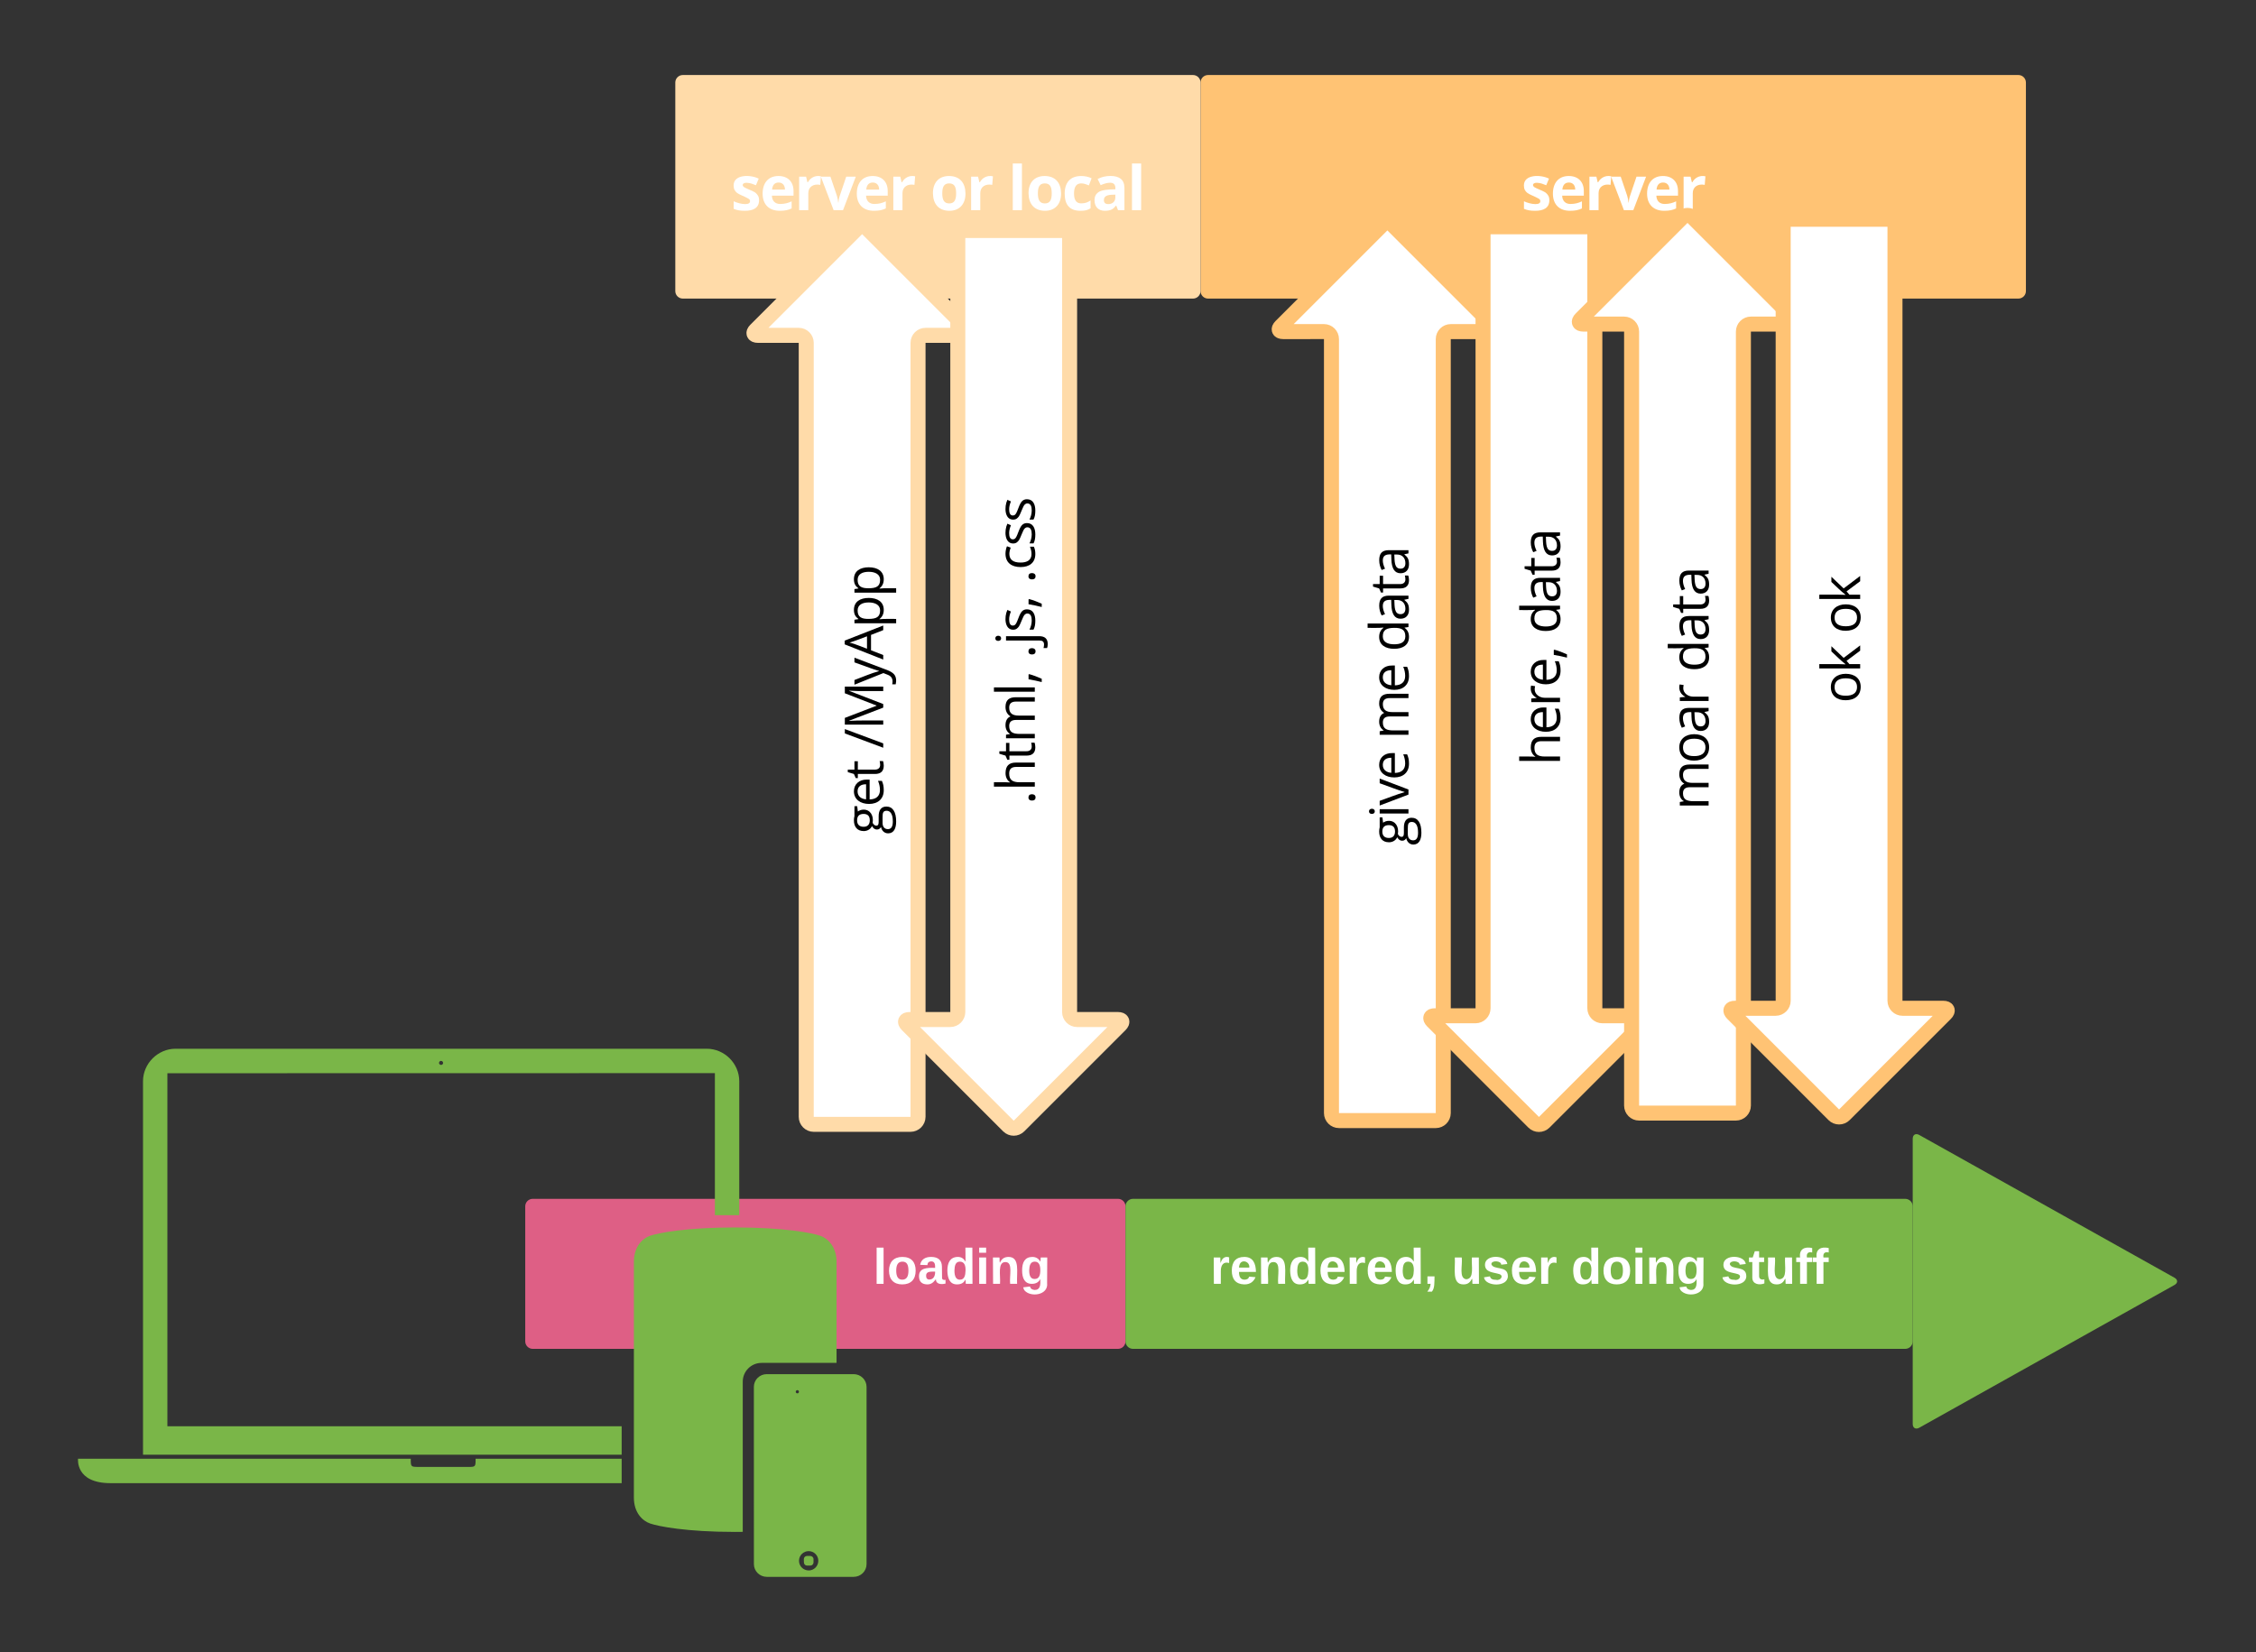
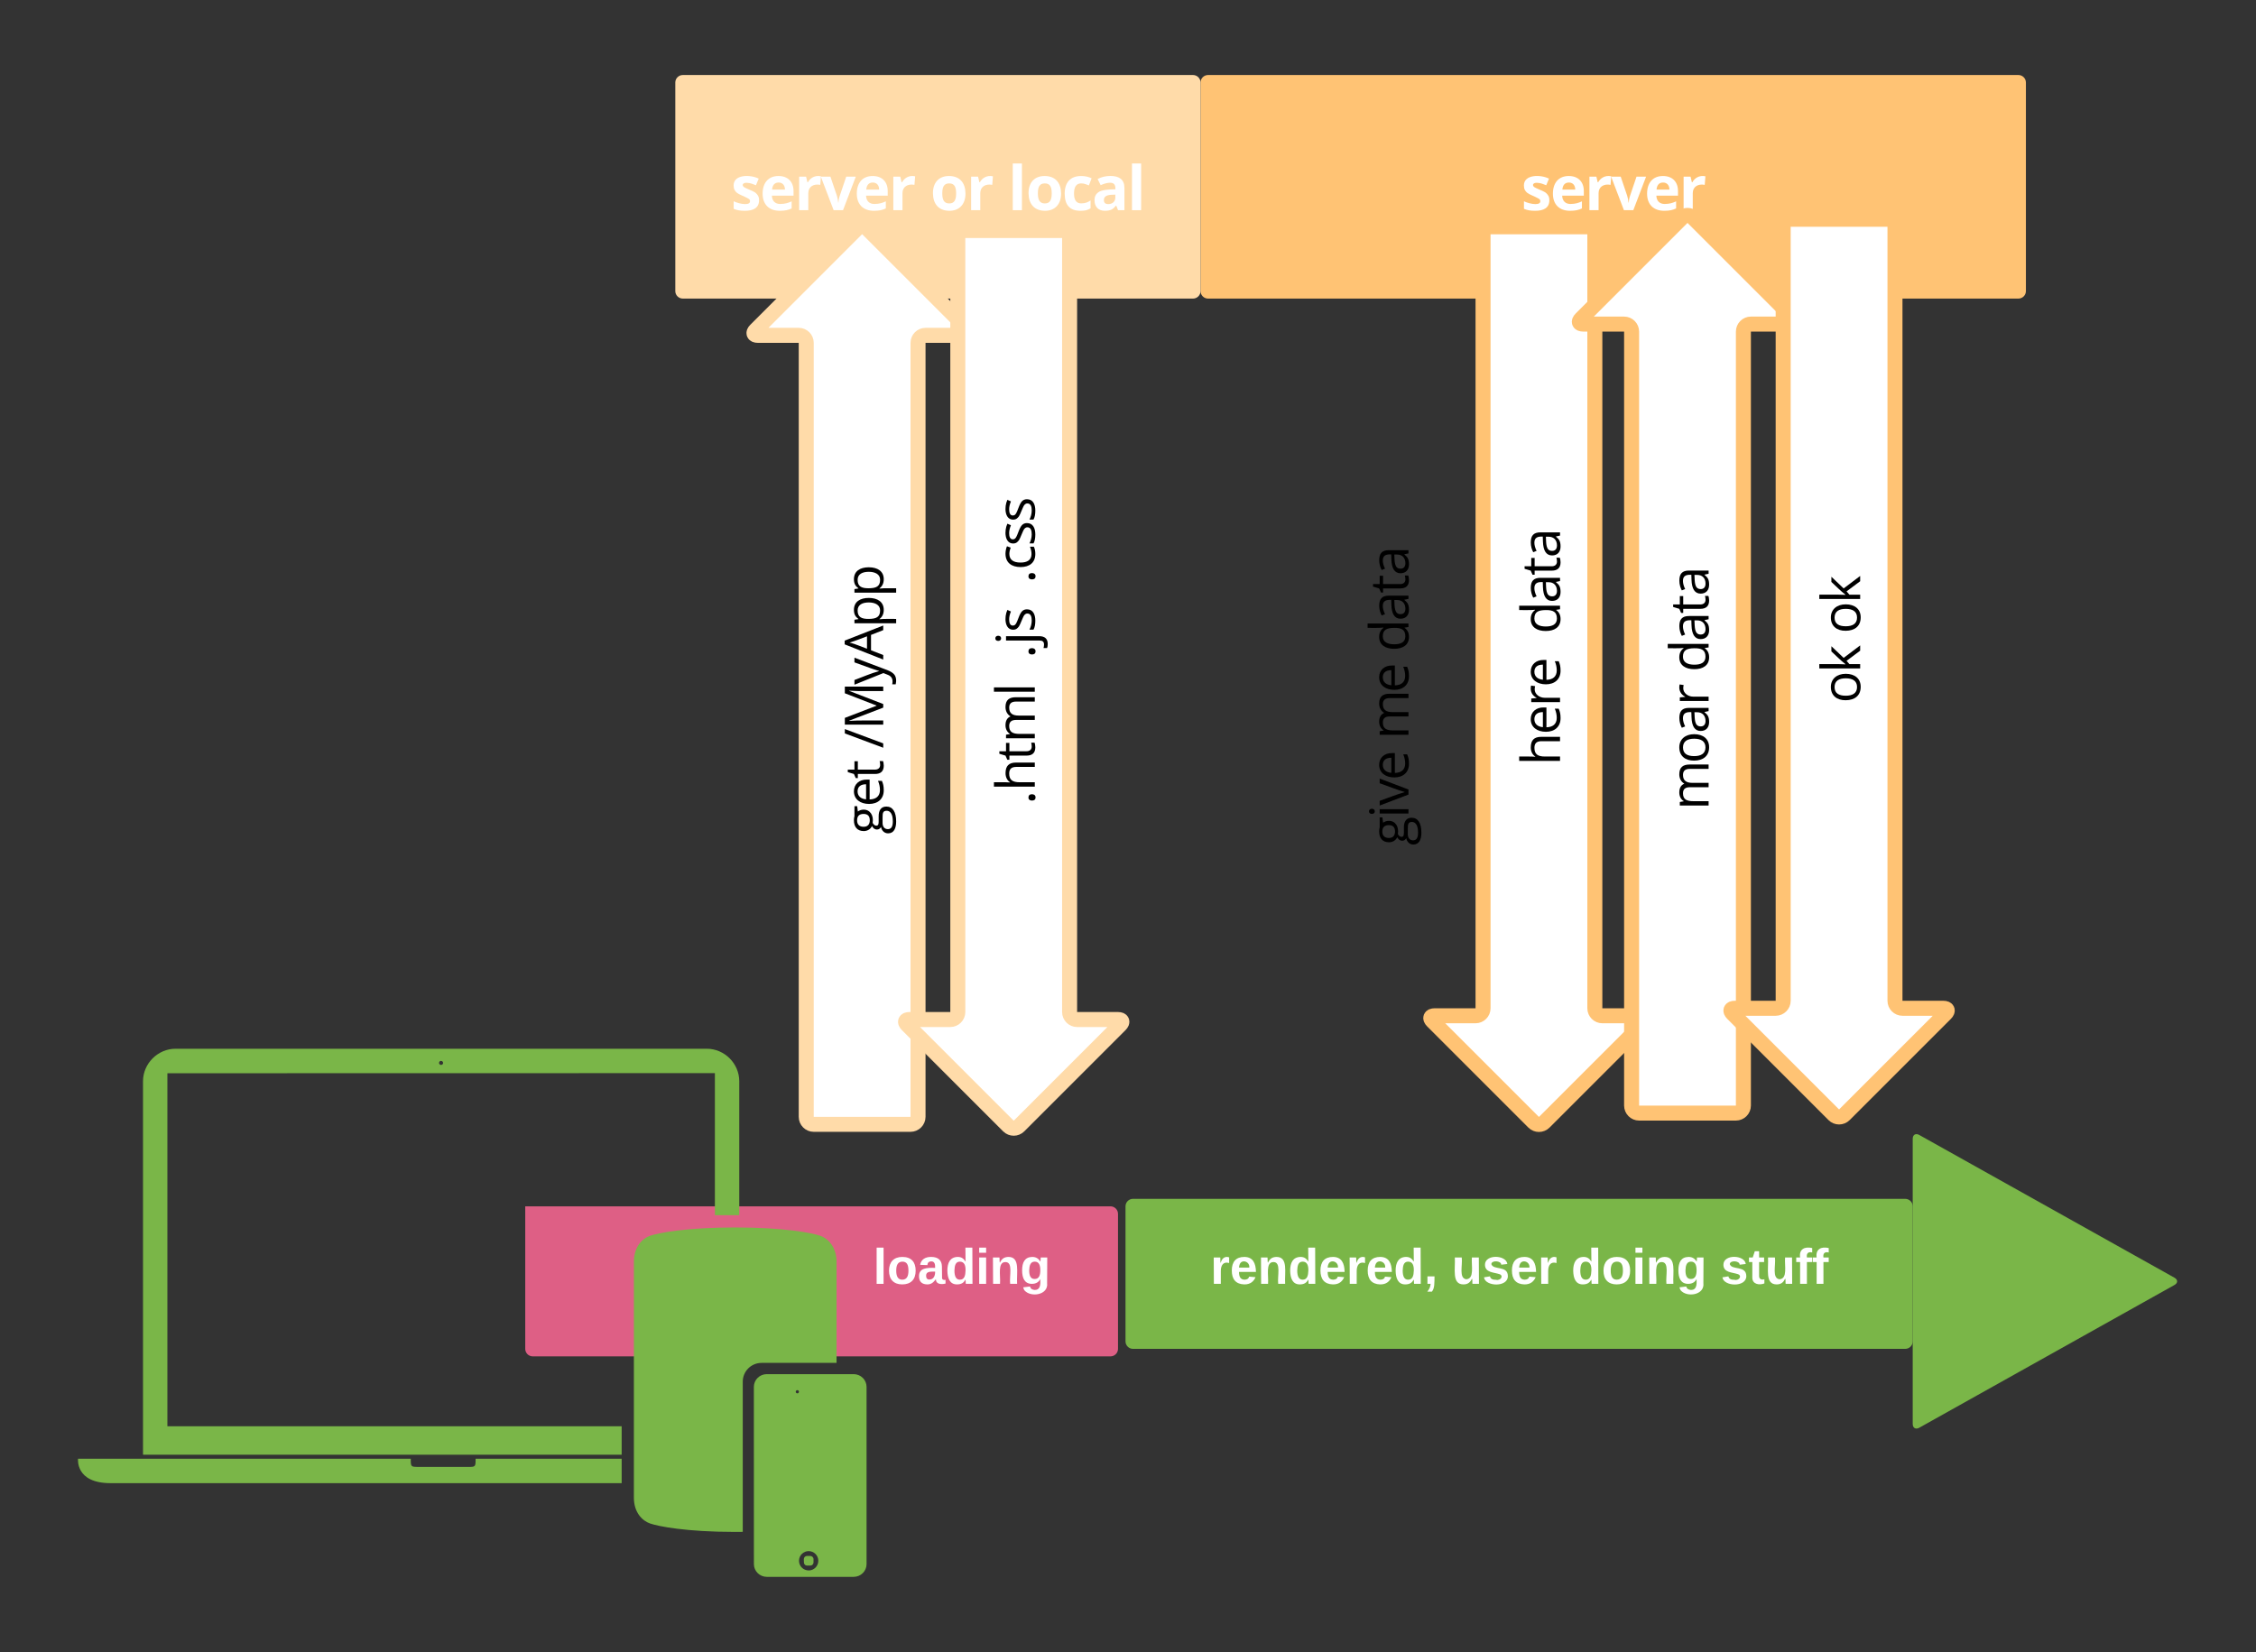
<svg xmlns="http://www.w3.org/2000/svg" xmlns:xlink="http://www.w3.org/1999/xlink" width="601.33" height="440.41" viewBox="0 0 601.33 440.41">
  <rect x="0" y="0" width="601.33" height="440.41" fill="#333333" stroke="none" />
  <g transform="translate(-60 -400.4)">
    <path d="M380 478c0 1.1.9 2 2 2h216c1.1 0 2-.9 2-2v-55.6c0-1.1-.9-2-2-2H382c-1.1 0-2 .9-2 2z" fill="#ffc374" />
    <use xlink:href="#a" transform="matrix(1,0,0,1,390,430.4) translate(75.455 26.035)" />
    <path d="M240 478c0 1.1.9 2 2 2h136c1.1 0 2-.9 2-2v-55.6c0-1.1-.9-2-2-2H242c-1.1 0-2 .9-2 2z" fill="#ffdba9" />
    <use xlink:href="#b" transform="matrix(1,0,0,1,250,430.4) translate(4.807 26.035)" />
    <use xlink:href="#c" transform="matrix(1,0,0,1,250,430.4) translate(57.938 26.035)" />
    <use xlink:href="#d" transform="matrix(1,0,0,1,250,430.4) translate(78.674 26.035)" />
    <path d="M276.9 700.14c-1.1 0-2-.9-2-2V491.8c0-1.1-.9-2-2-2H262c-1.1 0-1.37-.63-.6-1.4l27-27c.77-.77 2.03-.77 2.8 0l27 27c.77.77.5 1.4-.6 1.4h-10.9c-1.1 0-2 .9-2 2v206.34c0 1.1-.9 2-2 2z" stroke="#ffdba9" stroke-width="4" fill="#fff" />
    <use xlink:href="#e" transform="matrix(6.123233995736767e-17,-1,1,6.123233995736767e-17,260.25,700.144) translate(77.307 35.173)" />
    <use xlink:href="#f" transform="matrix(6.123233995736767e-17,-1,1,6.123233995736767e-17,260.25,700.144) translate(100.262 35.173)" />
    <path d="M343.1 461.86c1.1 0 2 .9 2 2V670.2c0 1.1.9 2 2 2H358c1.1 0 1.37.63.6 1.4l-27 27c-.77.77-2.03.77-2.8 0l-27-27c-.77-.77-.5-1.4.6-1.4h10.9c1.1 0 2-.9 2-2V463.86c0-1.1.9-2 2-2z" stroke="#ffdba9" stroke-width="4" fill="#fff" />
    <use xlink:href="#g" transform="matrix(3.0616169978683826e-16,-1,1,3.0616169978683826e-16,300.65,687.1) translate(72.212 35.173)" />
    <use xlink:href="#h" transform="matrix(3.0616169978683826e-16,-1,1,3.0616169978683826e-16,300.65,687.1) translate(111.158 35.173)" />
    <use xlink:href="#i" transform="matrix(3.0616169978683826e-16,-1,1,3.0616169978683826e-16,300.65,687.1) translate(131.171 35.173)" />
-     <path d="M200 722c0-1.1.9-2 2-2h156c1.1 0 2 .9 2 2v36c0 1.1-.9 2-2 2H202c-1.1 0-2-.9-2-2z" fill="#de5f85" />
+     <path d="M200 722h156c1.1 0 2 .9 2 2v36c0 1.1-.9 2-2 2H202c-1.1 0-2-.9-2-2z" fill="#de5f85" />
    <use xlink:href="#j" transform="matrix(1,0,0,1,220,720) translate(72.741 22.667)" />
    <path d="M282.98 763.74v-26.97c0-3.98-2.34-6.26-4.37-6.94-2.18-.73-9.5-2.2-22.65-2.2-13.14 0-20.44 1.47-22.64 2.2-2.12.72-4.36 2.96-4.36 6.94V799.65c0 3.98 2.24 6.2 4.37 6.92 2.2.74 9.5 2.23 22.65 2.23.68 0 1.35 0 2-.02v-40.04c0-2.76 2.24-5 5-5zm-32.43-77.25v37.87h6.5v-35.7c0-4.73-3.95-8.67-8.65-8.67H106.78c-4.7 0-8.66 3.94-8.66 8.66v99.57H225.7v-7.58H104.62v-94.12zm-78.9 104.98c-2.16 0-2.16 0-2.16-2.17H80.8c.02 0-.82 6.5 8.65 6.5H225.7v-6.5h-38.93c0 2.18 0 2.18-2.16 2.18zm5.94-108.23c.28 0 .52.24.52.54 0 .28-.24.52-.53.52-.3 0-.56-.24-.56-.53 0-.3.25-.55.55-.55zm83.35 86.9c0-1.88 1.54-3.4 3.44-3.4h23.16c1.9 0 3.44 1.52 3.44 3.4v47.24c0 1.88-1.54 3.4-3.44 3.4H264.4c-1.9 0-3.45-1.52-3.45-3.4zm14.6 48.94c1.42 0 2.58-1.16 2.58-2.58 0-1.43-1.16-2.58-2.58-2.58-1.4 0-2.57 1.15-2.57 2.58 0 1.42 1.16 2.57 2.57 2.57zm-1.28-3c0-.5.36-.87.84-.87h.88c.46 0 .86.38.86.86v.85c0 .48-.38.86-.86.86h-.87c-.45 0-.83-.37-.83-.85zm.42 0c0-.25.18-.44.43-.44h.85c.23 0 .44.18.44.43v.84c0 .24-.2.43-.44.43h-.85c-.23 0-.44-.18-.44-.43zm-.85-44.64c0-.24.16-.43.42-.43h4.7c.24 0 .45.2.45.43 0 .24-.2.43-.45.43h-4.7c-.23 0-.42-.22-.42-.44zm-1.3.43c.24 0 .43-.2.43-.44s-.2-.43-.42-.43c-.23 0-.44.2-.44.43 0 .24.2.43.44.43zm-9.87 3.43h26.6v36.9h-26.6zM360 722c0-1.1.9-2 2-2h205.83c1.1 0 2 .9 2 2v36c0 1.1-.9 2-2 2H362c-1.1 0-2-.9-2-2z" fill="#7ab648" />
    <use xlink:href="#k" transform="matrix(1,0,0,1,380,720) translate(2.63 22.667)" />
    <use xlink:href="#l" transform="matrix(1,0,0,1,380,720) translate(66.963 22.667)" />
    <use xlink:href="#m" transform="matrix(1,0,0,1,380,720) translate(98.778 22.667)" />
    <use xlink:href="#n" transform="matrix(1,0,0,1,380,720) translate(138.63 22.667)" />
    <path d="M571.58 781.02c-.96.54-1.75.08-1.75-1.02v-76c0-1.1.8-1.56 1.75-1.02l68 38.04c.97.54.97 1.42 0 1.96z" fill="#7ab648" />
-     <path d="M416.9 699.14c-1.1 0-2-.9-2-2V490.8c0-1.1-.9-2-2-2H402c-1.1 0-1.37-.63-.6-1.4l27-27c.77-.77 2.03-.77 2.8 0l27 27c.77.77.5 1.4-.6 1.4h-10.9c-1.1 0-2 .9-2 2v206.34c0 1.1-.9 2-2 2z" stroke="#ffc374" stroke-width="4" fill="#fff" />
    <g>
      <use xlink:href="#o" transform="matrix(6.123233995736767e-17,-1,1,6.123233995736767e-17,400.25,699.144) translate(73.322 35.173)" />
      <use xlink:href="#p" transform="matrix(6.123233995736767e-17,-1,1,6.123233995736767e-17,400.25,699.144) translate(101.623 35.173)" />
      <use xlink:href="#q" transform="matrix(6.123233995736767e-17,-1,1,6.123233995736767e-17,400.25,699.144) translate(124.969 35.173)" />
    </g>
    <g>
      <path d="M483.1 460.86c1.1 0 2 .9 2 2V669.2c0 1.1.9 2 2 2H498c1.1 0 1.37.63.6 1.4l-27 27c-.77.77-2.03.77-2.8 0l-27-27c-.77-.77-.5-1.4.6-1.4h10.9c1.1 0 2-.9 2-2V462.86c0-1.1.9-2 2-2z" stroke="#ffc374" stroke-width="4" fill="#fff" />
    </g>
    <g>
      <use xlink:href="#r" transform="matrix(3.0616169978683826e-16,-1,1,3.0616169978683826e-16,440.65,686.1) translate(81.62 35.173)" />
      <use xlink:href="#q" transform="matrix(3.0616169978683826e-16,-1,1,3.0616169978683826e-16,440.65,686.1) translate(116.672 35.173)" />
    </g>
    <g>
      <path d="M496.9 697.14c-1.1 0-2-.9-2-2V488.8c0-1.1-.9-2-2-2H482c-1.1 0-1.37-.63-.6-1.4l27-27c.77-.77 2.03-.77 2.8 0l27 27c.77.77.5 1.4-.6 1.4h-10.9c-1.1 0-2 .9-2 2v206.34c0 1.1-.9 2-2 2z" stroke="#ffc374" stroke-width="4" fill="#fff" />
    </g>
    <g>
      <use xlink:href="#s" transform="matrix(6.123233995736767e-17,-1,1,6.123233995736767e-17,480.25,697.144) translate(80.757 35.173)" />
      <use xlink:href="#q" transform="matrix(6.123233995736767e-17,-1,1,6.123233995736767e-17,480.25,697.144) translate(117.535 35.173)" />
    </g>
    <g>
      <path d="M563.1 458.86c1.1 0 2 .9 2 2V667.2c0 1.1.9 2 2 2H578c1.1 0 1.37.63.6 1.4l-27 27c-.77.77-2.03.77-2.8 0l-27-27c-.77-.77-.5-1.4.6-1.4h10.9c1.1 0 2-.9 2-2V460.86c0-1.1.9-2 2-2z" stroke="#ffc374" stroke-width="4" fill="#fff" />
    </g>
    <g>
      <use xlink:href="#t" transform="matrix(3.0616169978683826e-16,-1,1,3.0616169978683826e-16,520.65,684.1) translate(96.216 35.173)" />
      <use xlink:href="#u" transform="matrix(3.0616169978683826e-16,-1,1,3.0616169978683826e-16,520.65,684.1) translate(114.732 35.173)" />
    </g>
    <defs>
      <path fill="#fff" d="M836-831c-99-39-182-77-306-82-139-6-173 83-92 144 51 39 327 139 383 188 71 62 119 126 119 249C940-74 747 21 463 20 305 20 202 0 94-45v-252c93 45 253 94 379 94 111 0 166-32 166-96 0-68-41-76-98-109-79-46-276-119-333-167-74-61-116-125-116-252 0-368 555-367 836-224" id="v" />
      <path fill="#fff" d="M836-686c0-141-77-236-213-236-140 0-206 98-215 236h428zm223 627C946-4 838 19 666 20 308 22 92-191 92-551c0-356 187-588 529-588 314 0 504 195 501 508v148H401c5 169 104 277 279 276 158-2 261-33 379-88v236" id="w" />
      <path fill="#fff" d="M451-930c71-134 228-244 436-200l-23 286c-220-45-399 61-399 275V0H160v-1118h231l45 188h15" id="x" />
      <path fill="#fff" d="M426 0L0-1118h319l216 637c24 81 39 157 45 229h6c3-64 15-141 45-229l215-637h319L739 0H426" id="y" />
      <g id="a">
        <use transform="matrix(0.008,0,0,0.008,0,0)" xlink:href="#v" />
        <use transform="matrix(0.008,0,0,0.008,7.732,0)" xlink:href="#w" />
        <use transform="matrix(0.008,0,0,0.008,16.923,0)" xlink:href="#x" />
        <use transform="matrix(0.008,0,0,0.008,23.987,0)" xlink:href="#y" />
        <use transform="matrix(0.008,0,0,0.008,32.835,0)" xlink:href="#w" />
        <use transform="matrix(0.008,0,0,0.008,42.026,0)" xlink:href="#x" />
      </g>
      <g id="b">
        <use transform="matrix(0.008,0,0,0.008,0,0)" xlink:href="#v" />
        <use transform="matrix(0.008,0,0,0.008,7.732,0)" xlink:href="#w" />
        <use transform="matrix(0.008,0,0,0.008,16.923,0)" xlink:href="#x" />
        <use transform="matrix(0.008,0,0,0.008,23.987,0)" xlink:href="#y" />
        <use transform="matrix(0.008,0,0,0.008,32.835,0)" xlink:href="#w" />
        <use transform="matrix(0.008,0,0,0.008,42.026,0)" xlink:href="#x" />
      </g>
      <path fill="#fff" d="M633-893c-183 0-230 133-230 332s48 336 232 336c183 0 229-137 229-336s-47-332-231-332zm4-246c347 5 535 225 539 578S978 25 631 20C283 15 96-208 92-561c-4-355 196-583 545-578" id="z" />
      <g id="c">
        <use transform="matrix(0.008,0,0,0.008,0,0)" xlink:href="#z" />
        <use transform="matrix(0.008,0,0,0.008,9.631,0)" xlink:href="#x" />
      </g>
      <path fill="#fff" d="M465 0H160v-1556h305V0" id="A" />
      <path fill="#fff" d="M954-63C853 0 774 20 614 20 266 20 92-171 92-553c0-369 188-586 549-586 129 0 245 25 348 76l-90 236c-84-31-156-66-258-66-159 0-238 113-238 338 0 219 79 328 238 328 137 0 223-38 313-97v261" id="B" />
      <path fill="#fff" d="M618-1141c286 0 465 117 465 396V0H870l-59-152h-8C704-33 632 18 432 20 216 22 86-113 86-334c0-119 44-202 124-262 109-82 356-99 570-100 11-142-39-219-174-219-89 0-194 27-315 81l-101-206c129-67 271-101 428-101zm-71 938c137 0 235-88 233-223v-92c-190 3-382 4-381 186 0 86 49 129 148 129" id="C" />
      <g id="d">
        <use transform="matrix(0.008,0,0,0.008,0,0)" xlink:href="#A" />
        <use transform="matrix(0.008,0,0,0.008,4.747,0)" xlink:href="#z" />
        <use transform="matrix(0.008,0,0,0.008,14.378,0)" xlink:href="#B" />
        <use transform="matrix(0.008,0,0,0.008,22.376,0)" xlink:href="#C" />
        <use transform="matrix(0.008,0,0,0.008,31.772,0)" xlink:href="#A" />
      </g>
      <path d="M125-741c0-247 161-377 414-375 57 0 109 7 155 20h379v105l-203 24c37 48 72 129 72 219 0 255-227 390-504 345-71 37-106 84-106 141 0 78 66 88 164 88h194c219-1 369 87 369 293 0 121-49 213-146 277s-239 96-426 96c-250 0-448-83-448-306C39 36 147-58 283-86c-52-23-102-79-99-152 4-104 57-143 133-192-107-42-192-164-192-311zM438-25c-143-1-242 70-239 209s131 181 290 181c139 0 242-21 309-63s101-98 101-169c0-147-88-158-262-158H438zm94-970c-158 0-243 88-243 250 0 153 93 233 246 233 162 0 243-79 243-236 0-165-82-247-246-247" id="D" />
      <path d="M995-51C878-2 799 19 639 20c-329 2-524-221-524-559 0-326 172-577 481-577 278 0 451 210 446 493v105H287c4 242 121 392 358 393 118 0 235-25 350-74v148zM864-653c2-195-85-324-270-324-190 0-288 139-303 324h573" id="E" />
      <path d="M354-322c-2 123 60 204 176 205 51 1 114-10 150-20v127C647 7 557 20 506 20 294 20 188-92 188-315v-652H31v-80l157-69 70-234h96v254h318v129H354v645" id="F" />
      <g id="e">
        <use transform="matrix(0.007,0,0,0.007,0,0)" xlink:href="#D" />
        <use transform="matrix(0.007,0,0,0.007,7.305,0)" xlink:href="#E" />
        <use transform="matrix(0.007,0,0,0.007,14.785,0)" xlink:href="#F" />
      </g>
      <path d="M731-1462L186 0H20l545-1462h166" id="G" />
      <path d="M848 0L352-1296h-8c27 395 8 875 14 1296H201v-1462h256L920-256h8l467-1206h254V0h-170c6-439-13-873 14-1294h-8L985 0H848" id="H" />
      <path d="M526-162c88-293 120-356 326-934h178L559 152c-47 123-102 209-163 262-93 80-237 94-380 61V342c184 39 305-9 367-180L444 6 2-1096h178c103 283 263 645 338 934h8" id="I" />
      <path d="M1120 0L938-465H352L172 0H0l578-1468h143L1296 0h-176zM885-618c-81-228-168-420-238-664-57 230-159 449-235 664h473" id="J" />
      <path d="M1141-549c0 329-147 569-455 569-159 0-273-61-344-161h-12c23 199 7 418 12 633H176v-1588h135l23 150h8c77-108 175-170 344-170 311 0 455 237 455 567zm-172-2c0-242-88-424-307-424-256 0-323 154-320 426 3 280 68 430 324 430 213 0 303-196 303-432" id="K" />
      <g id="f">
        <use transform="matrix(0.007,0,0,0.007,0,0)" xlink:href="#G" />
        <use transform="matrix(0.007,0,0,0.007,4.896,0)" xlink:href="#H" />
        <use transform="matrix(0.007,0,0,0.007,16.934,0)" xlink:href="#I" />
        <use transform="matrix(0.007,0,0,0.007,23.652,0)" xlink:href="#J" />
        <use transform="matrix(0.007,0,0,0.007,32.09,0)" xlink:href="#K" />
        <use transform="matrix(0.007,0,0,0.007,40.26,0)" xlink:href="#K" />
      </g>
      <path d="M270 29c-76 0-118-48-118-135 0-84 38-135 118-136 81 0 123 51 123 136 0 82-44 135-123 135" id="L" />
      <path d="M690-1114c271 2 402 123 402 399V0H926v-709c-1-177-76-266-252-266-251 0-332 135-332 402V0H176v-1556h166c-4 200 8 426-8 612h10c61-100 187-171 346-170" id="M" />
      <path d="M1368-1116c259 2 372 131 371 401V0h-166v-713c0-168-66-262-230-262-221 0-303 131-303 363V0H874v-713c-1-169-66-262-231-262-235 0-301 142-301 400V0H176v-1096h135l27 150h8c56-99 174-170 324-170 171 0 283 62 336 186h8c60-108 189-187 354-186" id="N" />
      <path d="M342 0H176v-1556h166V0" id="O" />
-       <path d="M63 264c30-115 88-378 105-502h182l15 23C327-69 250 132 188 264H63" id="P" />
      <g id="g">
        <use transform="matrix(0.007,0,0,0.007,0,0)" xlink:href="#L" />
        <use transform="matrix(0.007,0,0,0.007,3.548,0)" xlink:href="#M" />
        <use transform="matrix(0.007,0,0,0.007,11.732,0)" xlink:href="#F" />
        <use transform="matrix(0.007,0,0,0.007,16.439,0)" xlink:href="#N" />
        <use transform="matrix(0.007,0,0,0.007,28.841,0)" xlink:href="#O" />
        <use transform="matrix(0.007,0,0,0.007,32.214,0)" xlink:href="#P" />
      </g>
      <path d="M25 352c109-1 151-60 151-172v-1276h166V168c0 216-100 324-299 324-63 0-115-8-154-25V332c46 13 91 20 136 20zm235-1634c-61 0-98-43-98-111 0-69 36-110 98-110 59 0 98 43 98 110s-39 111-98 111" id="Q" />
      <path d="M502-977c-130 0-238 32-238 139 0 75 39 101 95 134 33 19 97 46 192 81 130 48 217 95 263 143s69 108 69 181C883-73 695 20 449 20 304 20 190-3 109-49v-154c91 47 216 86 344 86 149 0 270-36 270-168 0-43-21-76-55-109-56-55-367-158-434-208-74-55-128-109-128-225 0-327 490-342 754-217l-59 135c-110-45-210-68-299-68" id="R" />
      <g id="h">
        <use transform="matrix(0.007,0,0,0.007,0,0)" xlink:href="#L" />
        <use transform="matrix(0.007,0,0,0.007,3.548,0)" xlink:href="#Q" />
        <use transform="matrix(0.007,0,0,0.007,6.921,0)" xlink:href="#R" />
        <use transform="matrix(0.007,0,0,0.007,13.281,0)" xlink:href="#P" />
      </g>
      <path d="M287-543c-1 247 91 418 323 418 91 0 185-20 281-59v147C818 1 725 20 614 20c-329 0-499-221-499-561 0-349 172-575 510-575 96 0 221 26 282 57l-51 141c-61-25-157-50-235-51-223 0-334 142-334 426" id="S" />
      <g id="i">
        <use transform="matrix(0.007,0,0,0.007,0,0)" xlink:href="#L" />
        <use transform="matrix(0.007,0,0,0.007,3.548,0)" xlink:href="#S" />
        <use transform="matrix(0.007,0,0,0.007,9.896,0)" xlink:href="#R" />
        <use transform="matrix(0.007,0,0,0.007,16.257,0)" xlink:href="#R" />
      </g>
      <path fill="#fff" d="M25 0v-261h50V0H25" id="T" />
      <path fill="#fff" d="M110-194c64 0 96 36 96 99 0 64-35 99-97 99-61 0-95-36-95-99 0-62 34-99 96-99zm-1 164c35 0 45-28 45-65 0-40-10-65-43-65-34 0-45 26-45 65 0 36 10 65 43 65" id="U" />
      <path fill="#fff" d="M133-34C117-15 103 5 69 4 32 3 11-16 11-54c-1-60 55-63 116-61 1-26-3-47-28-47-18 1-26 9-28 27l-52-2c7-38 36-58 82-57s74 22 75 68l1 82c-1 14 12 18 25 15v27c-30 8-71 5-69-32zm-48 3c29 0 43-24 42-57-32 0-66-3-65 30 0 17 8 27 23 27" id="V" />
      <path fill="#fff" d="M88-194c31-1 46 15 58 34l-1-101h50l1 261h-48c-2-10 0-23-3-31C134-8 116 4 84 4 32 4 16-41 15-95c0-56 19-97 73-99zm17 164c33 0 40-30 41-66 1-37-9-64-41-64s-38 30-39 65c0 43 13 65 39 65" id="W" />
      <path fill="#fff" d="M25-224v-37h50v37H25zM25 0v-190h50V0H25" id="X" />
      <path fill="#fff" d="M135-194c87-1 58 113 63 194h-50c-7-57 23-157-34-157-59 0-34 97-39 157H25l-1-190h47c2 12-1 28 3 38 12-26 28-41 61-42" id="Y" />
      <path fill="#fff" d="M195-6C206 82 75 100 31 46c-4-6-6-13-8-21l49-6c3 16 16 24 34 25 40 0 42-37 40-79-11 22-30 35-61 35-53 0-70-43-70-97 0-56 18-96 73-97 30 0 46 14 59 34l2-30h47zm-90-29c32 0 41-27 41-63 0-35-9-62-40-62-32 0-39 29-40 63 0 36 9 62 39 62" id="Z" />
      <g id="j">
        <use transform="matrix(0.037,0,0,0.037,0,0)" xlink:href="#T" />
        <use transform="matrix(0.037,0,0,0.037,3.704,0)" xlink:href="#U" />
        <use transform="matrix(0.037,0,0,0.037,11.815,0)" xlink:href="#V" />
        <use transform="matrix(0.037,0,0,0.037,19.222,0)" xlink:href="#W" />
        <use transform="matrix(0.037,0,0,0.037,27.333,0)" xlink:href="#X" />
        <use transform="matrix(0.037,0,0,0.037,31.037,0)" xlink:href="#Y" />
        <use transform="matrix(0.037,0,0,0.037,39.148,0)" xlink:href="#Z" />
      </g>
      <path fill="#fff" d="M135-150c-39-12-60 13-60 57V0H25l-1-190h47c2 13-1 29 3 40 6-28 27-53 61-41v41" id="aa" />
      <path fill="#fff" d="M185-48c-13 30-37 53-82 52C43 2 14-33 14-96s30-98 90-98c62 0 83 45 84 108H66c0 31 8 55 39 56 18 0 30-7 34-22zm-45-69c5-46-57-63-70-21-2 6-4 13-4 21h74" id="ab" />
      <path fill="#fff" d="M76-54c-1 42 2 86-19 110H24C36 42 46 24 48 0H25v-54h51" id="ac" />
      <g id="k">
        <use transform="matrix(0.037,0,0,0.037,0,0)" xlink:href="#aa" />
        <use transform="matrix(0.037,0,0,0.037,5.185,0)" xlink:href="#ab" />
        <use transform="matrix(0.037,0,0,0.037,12.593,0)" xlink:href="#Y" />
        <use transform="matrix(0.037,0,0,0.037,20.704,0)" xlink:href="#W" />
        <use transform="matrix(0.037,0,0,0.037,28.815,0)" xlink:href="#ab" />
        <use transform="matrix(0.037,0,0,0.037,36.222,0)" xlink:href="#aa" />
        <use transform="matrix(0.037,0,0,0.037,41.407,0)" xlink:href="#ab" />
        <use transform="matrix(0.037,0,0,0.037,48.815,0)" xlink:href="#W" />
        <use transform="matrix(0.037,0,0,0.037,56.926,0)" xlink:href="#ac" />
      </g>
      <path fill="#fff" d="M85 4C-2 5 27-109 22-190h50c7 57-23 150 33 157 60-5 35-97 40-157h50l1 190h-47c-2-12 1-28-3-38-12 25-28 42-61 42" id="ad" />
      <path fill="#fff" d="M137-138c1-29-70-34-71-4 15 46 118 7 119 86 1 83-164 76-172 9l43-7c4 19 20 25 44 25 33 8 57-30 24-41C81-84 22-81 20-136c-2-80 154-74 161-7" id="ae" />
      <g id="l">
        <use transform="matrix(0.037,0,0,0.037,0,0)" xlink:href="#ad" />
        <use transform="matrix(0.037,0,0,0.037,8.111,0)" xlink:href="#ae" />
        <use transform="matrix(0.037,0,0,0.037,15.519,0)" xlink:href="#ab" />
        <use transform="matrix(0.037,0,0,0.037,22.926,0)" xlink:href="#aa" />
      </g>
      <g id="m">
        <use transform="matrix(0.037,0,0,0.037,0,0)" xlink:href="#W" />
        <use transform="matrix(0.037,0,0,0.037,8.111,0)" xlink:href="#U" />
        <use transform="matrix(0.037,0,0,0.037,16.222,0)" xlink:href="#X" />
        <use transform="matrix(0.037,0,0,0.037,19.926,0)" xlink:href="#Y" />
        <use transform="matrix(0.037,0,0,0.037,28.037,0)" xlink:href="#Z" />
      </g>
      <path fill="#fff" d="M115-3C79 11 28 4 28-45v-112H4v-33h27l15-45h31v45h36v33H77v99c-1 23 16 31 38 25v30" id="af" />
      <path fill="#fff" d="M121-226c-27-7-43 5-38 36h38v33H83V0H34v-157H6v-33h28c-9-59 32-81 87-68v32" id="ag" />
      <g id="n">
        <use transform="matrix(0.037,0,0,0.037,0,0)" xlink:href="#ae" />
        <use transform="matrix(0.037,0,0,0.037,7.407,0)" xlink:href="#af" />
        <use transform="matrix(0.037,0,0,0.037,11.815,0)" xlink:href="#ad" />
        <use transform="matrix(0.037,0,0,0.037,19.926,0)" xlink:href="#ag" />
        <use transform="matrix(0.037,0,0,0.037,24.333,0)" xlink:href="#ag" />
      </g>
      <path d="M342 0H176v-1096h166V0zm-82-1282c-61 0-98-43-98-111 0-69 36-110 98-110 59 0 98 43 98 110s-39 111-98 111" id="ah" />
      <path d="M516-150c94-315 146-423 332-946h178L610 0H416L0-1096h178c98 281 253 670 330 946h8" id="ai" />
      <g id="o">
        <use transform="matrix(0.007,0,0,0.007,0,0)" xlink:href="#D" />
        <use transform="matrix(0.007,0,0,0.007,7.305,0)" xlink:href="#ah" />
        <use transform="matrix(0.007,0,0,0.007,10.677,0)" xlink:href="#ai" />
        <use transform="matrix(0.007,0,0,0.007,17.357,0)" xlink:href="#E" />
      </g>
      <g id="p">
        <use transform="matrix(0.007,0,0,0.007,0,0)" xlink:href="#N" />
        <use transform="matrix(0.007,0,0,0.007,12.402,0)" xlink:href="#E" />
      </g>
      <path d="M115-545c0-330 146-571 454-571 149 0 263 54 342 162h13c-20-185-8-401-11-602h166V0H944l-22-147h-9C836-36 722 20 569 20c-309 0-454-234-454-565zm172 2c0 249 78 424 303 424 257 0 327-150 323-426-4-282-68-432-325-432-220 0-301 191-301 434" id="aj" />
      <path d="M588-1114c260 0 384 106 385 366V0H850l-33-156h-8C708-34 639 17 442 20 231 23 94-94 94-303c0-221 177-337 531-348l186-6c11-203-40-320-233-320-91 0-195 28-310 84l-51-127c97-53 229-94 371-94zM268-301c-1 123 81 184 207 184 203 0 334-120 332-323v-99c-257 14-539-7-539 238" id="ak" />
      <g id="q">
        <use transform="matrix(0.007,0,0,0.007,0,0)" xlink:href="#aj" />
        <use transform="matrix(0.007,0,0,0.007,8.171,0)" xlink:href="#ak" />
        <use transform="matrix(0.007,0,0,0.007,15.586,0)" xlink:href="#F" />
        <use transform="matrix(0.007,0,0,0.007,20.293,0)" xlink:href="#ak" />
      </g>
      <path d="M340-893c80-153 237-262 467-211l-23 154c-45-10-85-15-120-15-184-3-322 182-322 377V0H176v-1096h137l19 203h8" id="al" />
      <g id="r">
        <use transform="matrix(0.007,0,0,0.007,0,0)" xlink:href="#M" />
        <use transform="matrix(0.007,0,0,0.007,8.184,0)" xlink:href="#E" />
        <use transform="matrix(0.007,0,0,0.007,15.664,0)" xlink:href="#al" />
        <use transform="matrix(0.007,0,0,0.007,20.84,0)" xlink:href="#E" />
        <use transform="matrix(0.007,0,0,0.007,28.32,0)" xlink:href="#P" />
      </g>
      <path d="M621-1116c316 0 501 239 501 567 0 339-180 575-508 569S119-212 115-549c-4-339 178-567 506-567zm-5 141c-239 0-329 168-329 426 0 255 93 430 331 430s332-174 332-430-95-426-334-426" id="am" />
      <g id="s">
        <use transform="matrix(0.007,0,0,0.007,0,0)" xlink:href="#N" />
        <use transform="matrix(0.007,0,0,0.007,12.402,0)" xlink:href="#am" />
        <use transform="matrix(0.007,0,0,0.007,20.456,0)" xlink:href="#ak" />
        <use transform="matrix(0.007,0,0,0.007,27.871,0)" xlink:href="#al" />
      </g>
      <path d="M340-561c134-179 332-366 485-535h197L578-629 1053 0H852L465-518 340-410V0H176v-1556h164c-4 336 9 669-8 995h8" id="an" />
      <g id="t">
        <use transform="matrix(0.007,0,0,0.007,0,0)" xlink:href="#am" />
        <use transform="matrix(0.007,0,0,0.007,8.053,0)" xlink:href="#an" />
      </g>
      <g id="u">
        <use transform="matrix(0.007,0,0,0.007,0,0)" xlink:href="#am" />
        <use transform="matrix(0.007,0,0,0.007,8.053,0)" xlink:href="#an" />
      </g>
    </defs>
  </g>
</svg>